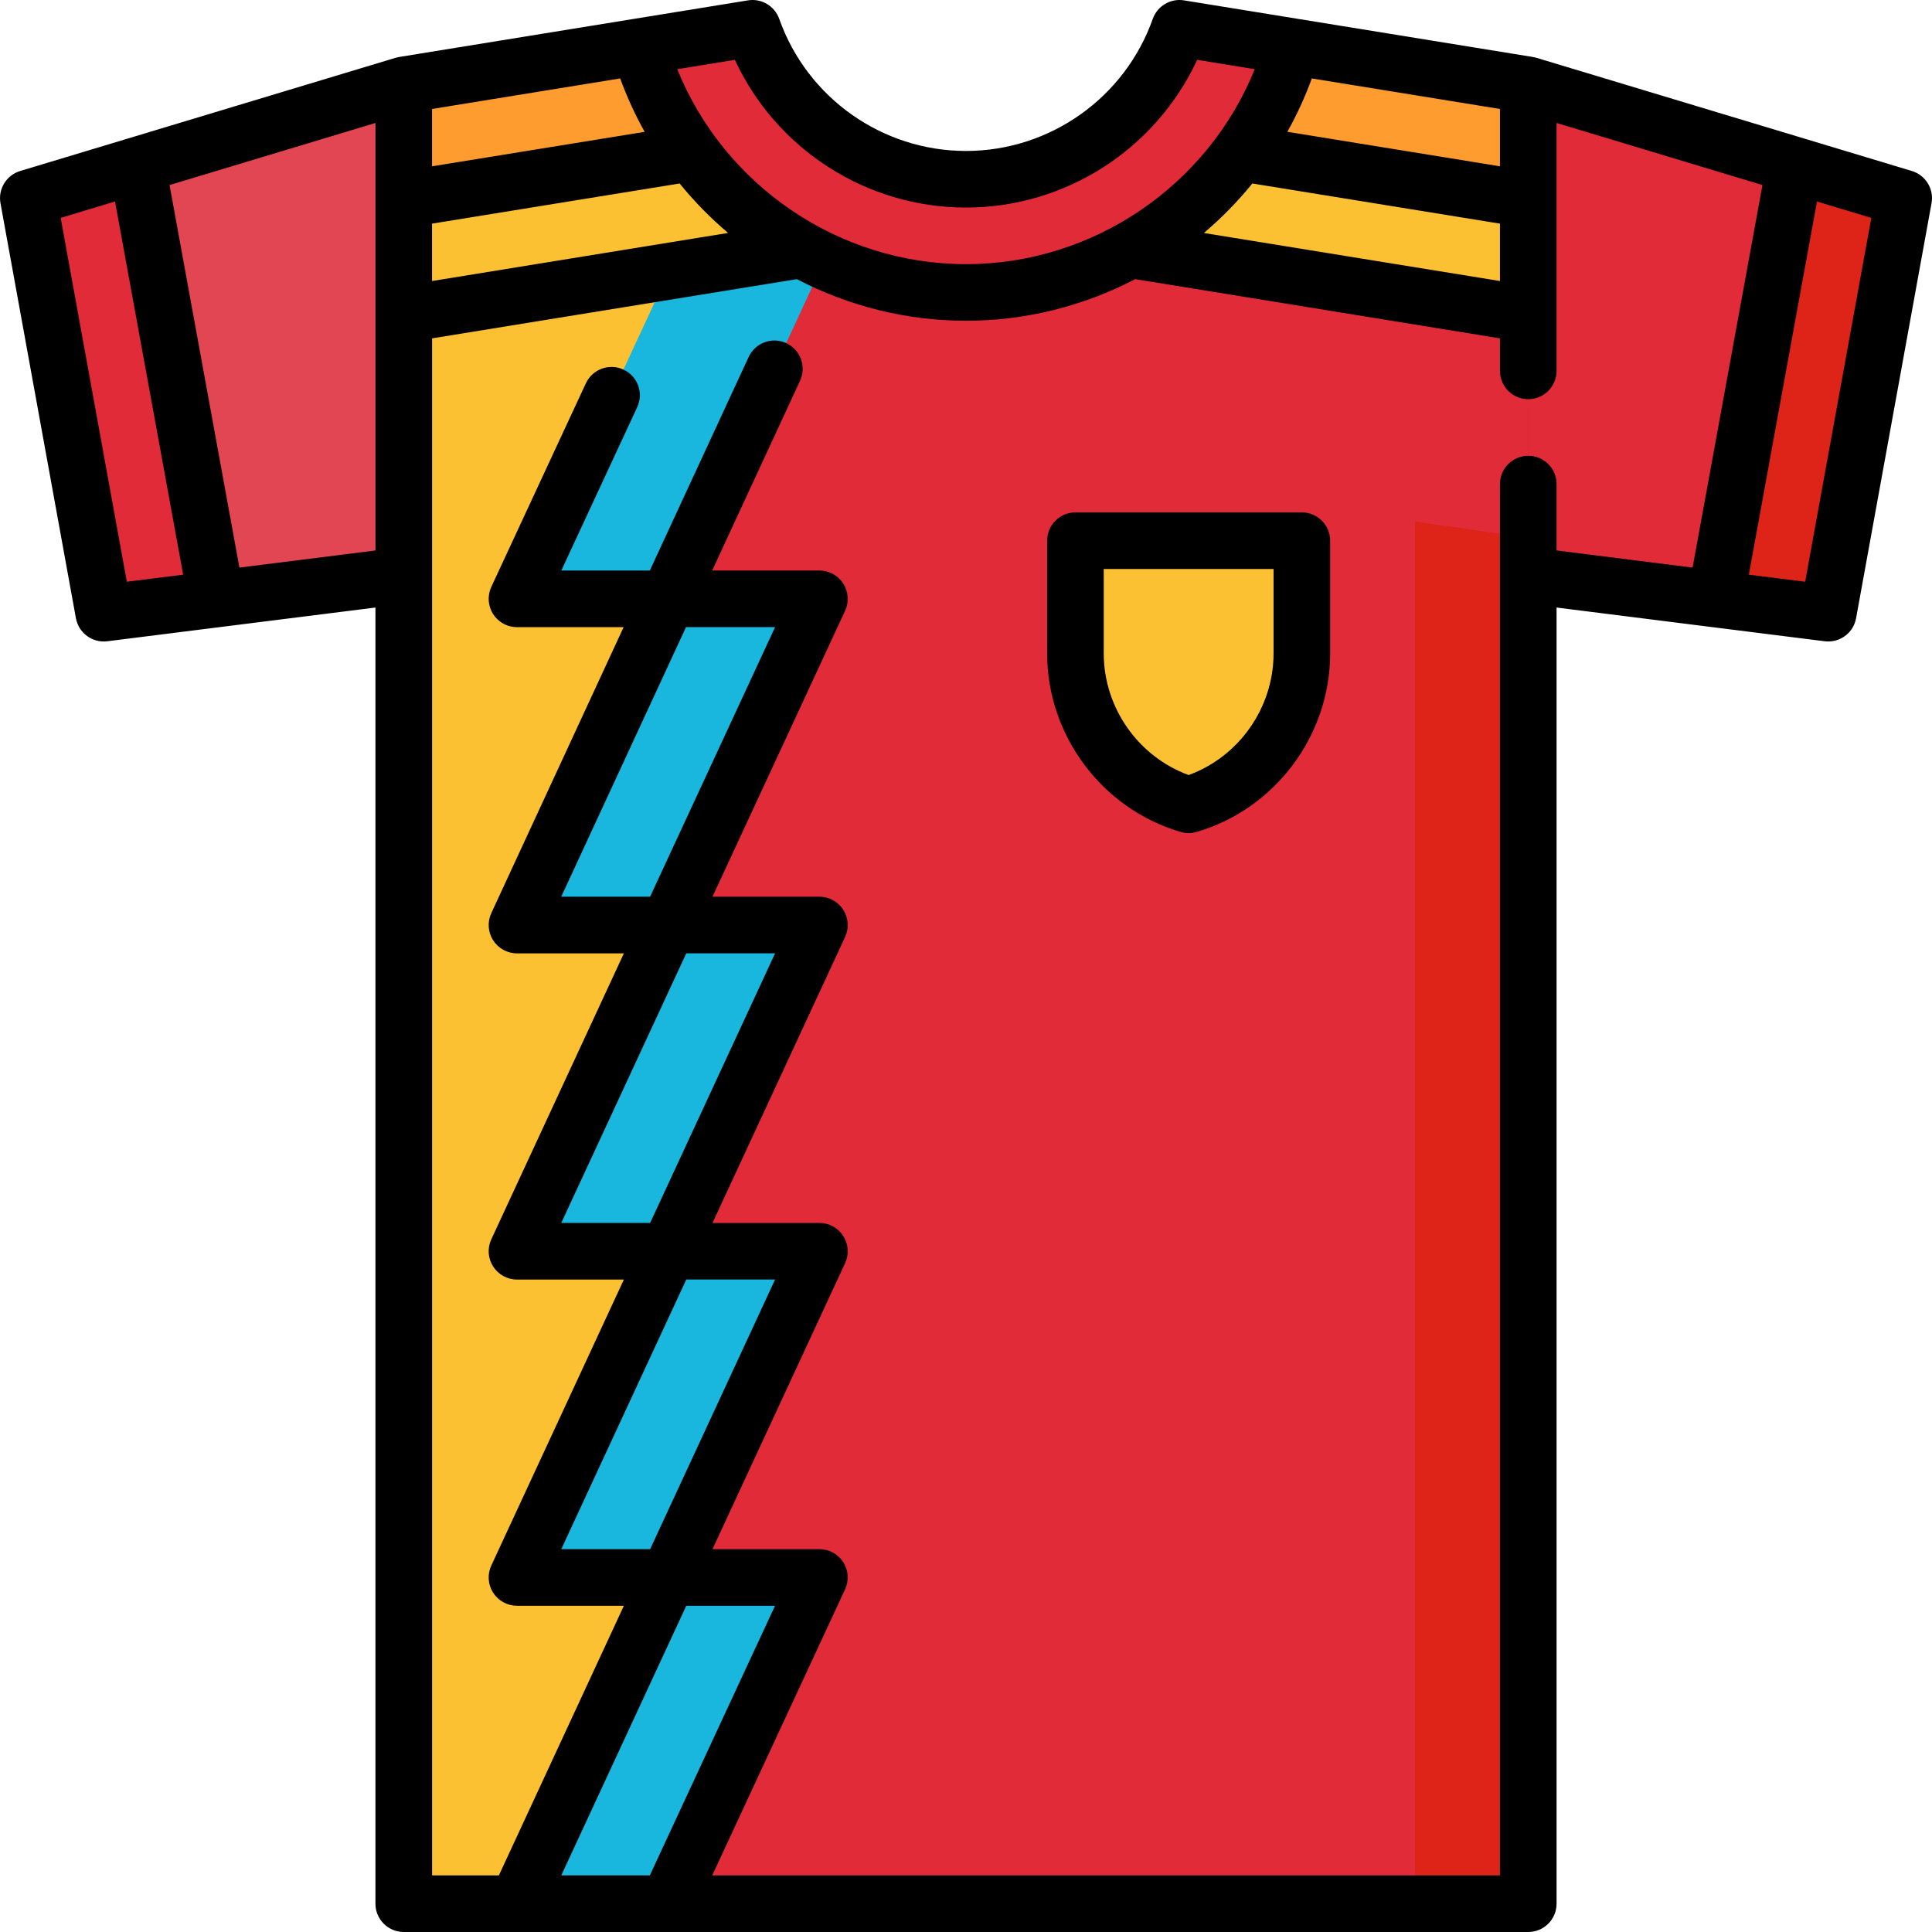
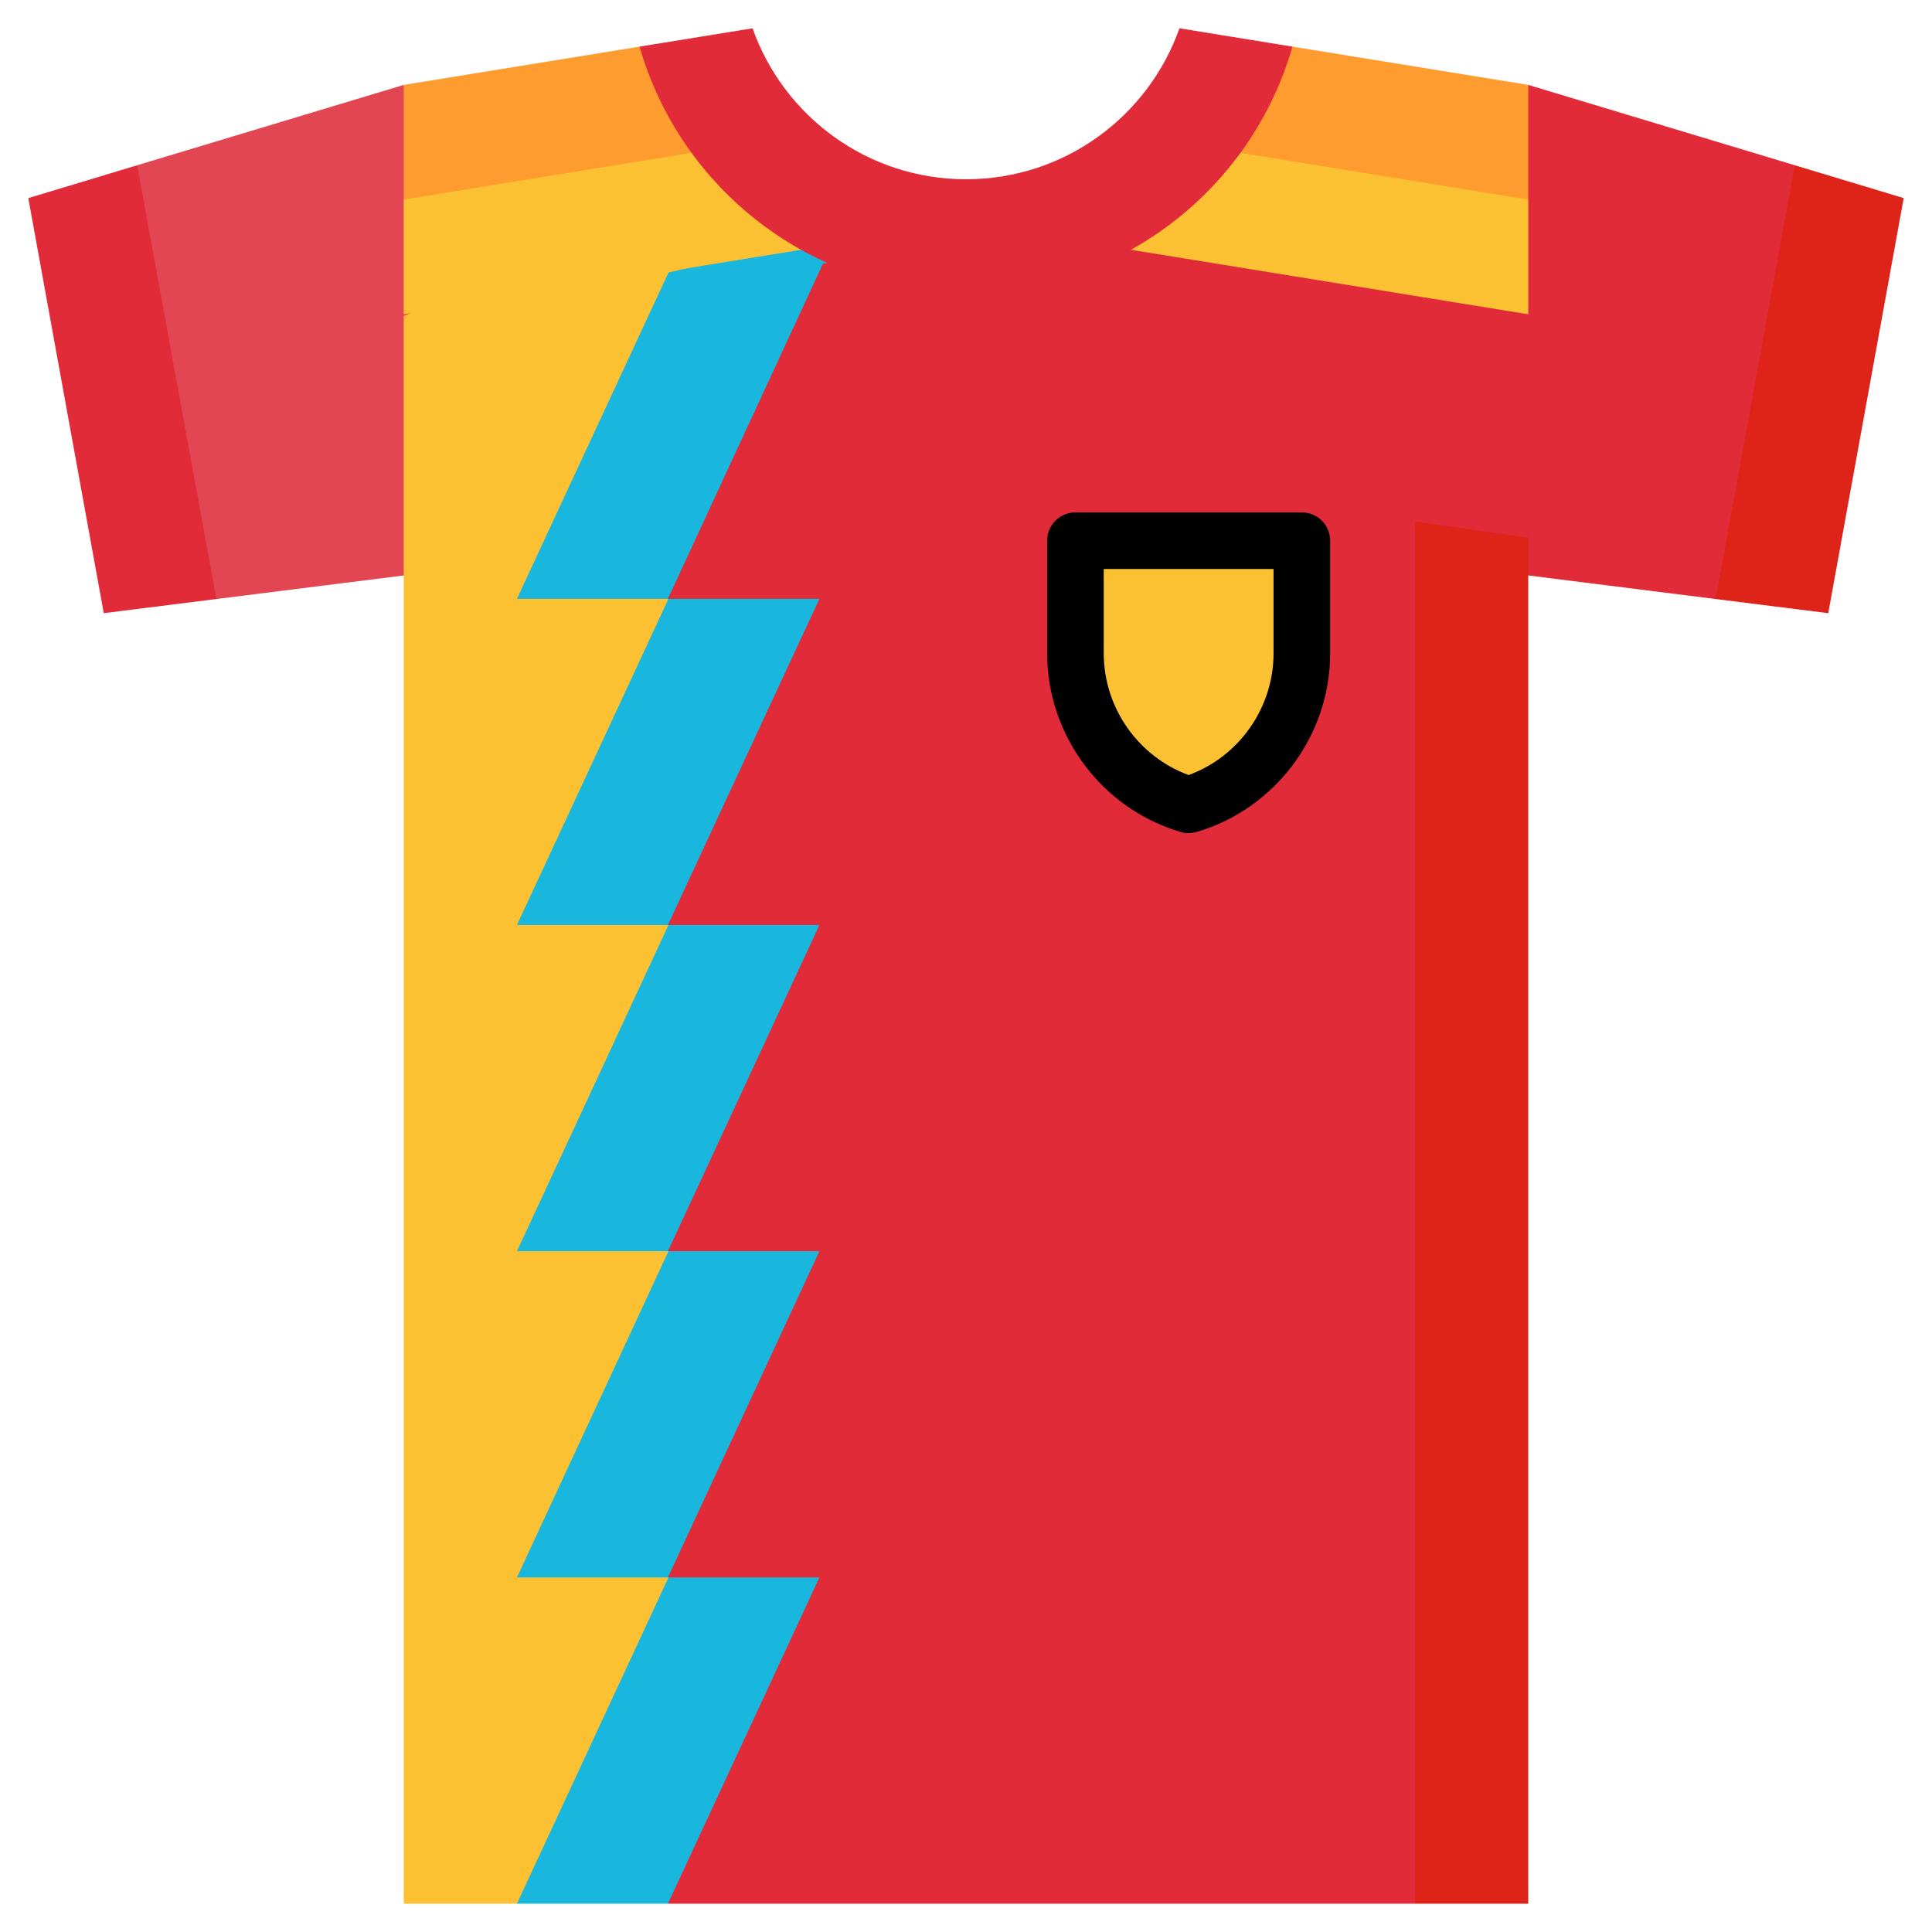
<svg xmlns="http://www.w3.org/2000/svg" width="37px" height="37px" viewBox="0 0 37 37" version="1.1">
  <title>037-football-shirt</title>
  <desc>Created with Sketch.</desc>
  <g id="Page-1" stroke="none" stroke-width="1" fill="none" fill-rule="evenodd">
    <g id="Artboard" transform="translate(-185, -200)" fill-rule="nonzero">
      <g id="037-football-shirt" transform="translate(185, 200)">
        <polygon id="Path" fill="#E12B38" points="0.542 3.794 1.987 11.743 4.144 11.472 5.589 6.957 2.627 3.165" />
        <polygon id="Path" fill="#E24652" points="7.732 1.626 9.9 10.748 4.144 11.472 2.627 3.165" />
        <polygon id="Path" fill="#FCC133" points="14.971 3.028 7.732 6.051 7.732 36.458 9.9 36.458 14.97 33.132" />
        <polygon id="Path" fill="#19B6DD" points="12.803 5.219 9.9 11.468 12.802 11.468 9.9 17.715 12.802 17.715 9.9 23.962 12.802 23.962 9.9 30.21 12.802 30.21 9.9 36.458 12.791 36.458 17.861 32.402 18.1 3.976" />
        <polygon id="Path" fill="#DE2318" points="36.458 3.794 35.013 11.743 32.856 11.472 31.411 6.957 34.373 3.165" />
        <polygon id="Path" fill="#E12B38" points="29.268 1.626 27.1 10.748 32.856 11.472 34.373 3.165" />
        <polygon id="Path" fill="#FF9C30" points="29.268 1.626 24.752 0.893 21.003 4.161 29.268 3.822" />
        <polygon id="Path" fill="#FCC133" points="22.449 2.716 18.5 5.84 29.268 6.019 29.268 3.822" />
        <polygon id="Path" fill="#FF9C30" points="12.248 0.893 7.732 1.626 7.732 3.822 15.274 4.161" />
        <polygon id="Path" fill="#FCC133" points="15.344 4.783 14.551 2.716 7.732 3.822 7.732 6.019" />
        <polygon id="Path" fill="#DE2318" points="27.1 36.458 29.268 36.458 29.268 7.82 23.197 7.82" />
        <polygon id="Path" fill="#E12B38" points="19.259 4.394 15.761 5.049 12.791 11.468 15.693 11.468 12.791 17.715 15.693 17.715 12.791 23.962 15.693 23.962 12.791 30.21 15.693 30.21 12.791 36.458 27.1 36.458 27.1 9.988 29.268 10.298 29.268 6.019" />
        <path d="M20.596,10.355 L20.596,12.514 C20.596,13.887 21.511,15.046 22.764,15.413 C24.017,15.046 24.932,13.887 24.932,12.514 L24.932,10.355 L20.596,10.355 Z" id="Path" fill="#FCC133" />
        <path d="M18.5,5.601 C21.469,5.601 23.973,3.611 24.752,0.893 L22.588,0.542 C21.993,2.226 20.388,3.433 18.5,3.433 C16.612,3.433 15.007,2.226 14.412,0.542 L12.248,0.893 C13.027,3.611 15.531,5.601 18.5,5.601 Z" id="Path" fill="#E12B38" />
        <path d="M24.932,9.813 L20.596,9.813 C20.296,9.813 20.054,10.055 20.054,10.355 L20.054,12.514 C20.054,14.086 21.106,15.492 22.611,15.933 C22.661,15.948 22.712,15.955 22.764,15.955 C22.815,15.955 22.866,15.948 22.916,15.933 C24.422,15.492 25.474,14.086 25.474,12.514 L25.474,10.355 C25.474,10.055 25.231,9.813 24.932,9.813 Z M24.39,12.514 C24.39,13.554 23.729,14.49 22.764,14.843 C21.799,14.49 21.138,13.554 21.138,12.514 L21.138,10.897 L24.39,10.897 L24.39,12.514 Z" id="Shape" fill="#000000" />
-         <path d="M36.615,3.275 L29.431,1.109 C29.429,1.109 29.428,1.108 29.426,1.108 C29.402,1.101 29.382,1.096 29.362,1.093 C29.36,1.092 29.357,1.091 29.354,1.091 L22.675,0.007 C22.417,-0.035 22.165,0.114 22.077,0.361 C21.542,1.874 20.105,2.891 18.5,2.891 C16.895,2.891 15.458,1.874 14.923,0.361 C14.835,0.114 14.583,-0.035 14.325,0.007 L7.646,1.091 C7.643,1.091 7.641,1.092 7.638,1.093 C7.618,1.096 7.598,1.101 7.579,1.106 C7.573,1.108 7.571,1.109 7.569,1.109 L0.386,3.275 C0.122,3.355 -0.04,3.62 0.009,3.891 L1.454,11.84 C1.506,12.123 1.77,12.317 2.055,12.281 L7.19,11.635 L7.19,36.458 C7.19,36.757 7.433,37 7.732,37 L29.268,37 C29.567,37 29.81,36.757 29.81,36.458 L29.81,11.635 L34.945,12.281 C34.968,12.284 34.991,12.285 35.013,12.285 C35.271,12.285 35.499,12.101 35.546,11.84 L36.991,3.891 C37.041,3.62 36.878,3.355 36.615,3.275 Z M28.726,2.087 L28.726,3.185 L24.654,2.524 C24.836,2.2 24.993,1.858 25.123,1.502 L28.726,2.087 Z M23.984,3.514 L28.726,4.283 L28.726,5.382 L23.056,4.462 C23.393,4.176 23.704,3.859 23.984,3.514 Z M18.5,3.975 C20.41,3.975 22.135,2.855 22.927,1.146 L24.03,1.325 C23.131,3.55 20.939,5.059 18.5,5.059 C16.061,5.059 13.869,3.55 12.97,1.325 L14.073,1.146 C14.865,2.855 16.59,3.975 18.5,3.975 Z M11.877,1.502 C12.007,1.858 12.164,2.2 12.346,2.525 L8.274,3.185 L8.274,2.087 L11.877,1.502 Z M8.274,4.283 L13.016,3.514 C13.296,3.859 13.607,4.176 13.944,4.461 L8.274,5.382 C8.274,5.382 8.274,4.283 8.274,4.283 Z M1.162,4.173 L2.203,3.859 L3.508,11.006 L2.429,11.141 L1.162,4.173 Z M4.585,10.87 L3.247,3.544 L7.191,2.355 L7.191,10.542 L4.585,10.87 Z M10.749,35.916 L13.143,30.752 L14.843,30.752 L12.445,35.916 L10.749,35.916 L10.749,35.916 Z M29.268,8.729 C28.968,8.729 28.726,8.971 28.726,9.271 L28.726,35.916 L13.64,35.916 L16.184,30.438 C16.262,30.27 16.249,30.074 16.15,29.918 C16.05,29.762 15.878,29.668 15.693,29.668 L13.645,29.668 L16.185,24.19 C16.262,24.023 16.249,23.827 16.15,23.671 C16.05,23.515 15.878,23.421 15.693,23.421 L13.645,23.421 L16.185,17.943 C16.262,17.776 16.249,17.58 16.15,17.424 C16.05,17.268 15.878,17.173 15.693,17.173 L13.645,17.173 L16.185,11.696 C16.262,11.529 16.249,11.333 16.15,11.177 C16.05,11.021 15.878,10.926 15.693,10.926 L13.639,10.926 L15.322,7.291 C15.447,7.019 15.329,6.697 15.057,6.571 C14.786,6.446 14.464,6.564 14.338,6.836 L12.445,10.926 L10.75,10.926 L12.203,7.798 C12.33,7.526 12.212,7.204 11.94,7.078 C11.669,6.952 11.346,7.07 11.22,7.341 L9.409,11.24 C9.408,11.242 9.408,11.245 9.407,11.247 C9.402,11.257 9.397,11.268 9.393,11.279 C9.391,11.286 9.389,11.292 9.387,11.298 C9.383,11.308 9.381,11.318 9.378,11.328 C9.376,11.336 9.374,11.344 9.372,11.351 C9.37,11.36 9.369,11.368 9.367,11.377 C9.365,11.386 9.364,11.396 9.363,11.406 C9.362,11.413 9.361,11.42 9.361,11.427 C9.36,11.438 9.359,11.45 9.359,11.461 C9.359,11.464 9.359,11.466 9.359,11.469 C9.359,11.473 9.359,11.477 9.359,11.482 C9.36,11.493 9.36,11.503 9.361,11.514 C9.362,11.522 9.363,11.53 9.364,11.538 C9.365,11.547 9.366,11.556 9.368,11.565 C9.37,11.575 9.372,11.584 9.374,11.593 C9.375,11.601 9.377,11.608 9.379,11.615 C9.382,11.625 9.385,11.635 9.389,11.645 C9.391,11.651 9.393,11.658 9.396,11.664 C9.4,11.674 9.404,11.684 9.408,11.693 C9.411,11.7 9.414,11.706 9.417,11.713 C9.422,11.721 9.426,11.73 9.431,11.739 C9.435,11.746 9.44,11.753 9.444,11.76 C9.449,11.767 9.454,11.774 9.459,11.781 C9.464,11.789 9.47,11.796 9.475,11.804 C9.48,11.81 9.485,11.816 9.49,11.821 C9.496,11.829 9.503,11.836 9.51,11.844 C9.515,11.849 9.52,11.854 9.526,11.859 C9.533,11.866 9.54,11.873 9.548,11.879 C9.554,11.885 9.56,11.89 9.566,11.894 C9.574,11.9 9.581,11.906 9.588,11.911 C9.596,11.916 9.604,11.921 9.612,11.927 C9.618,11.931 9.625,11.935 9.632,11.939 C9.641,11.944 9.651,11.949 9.661,11.954 C9.665,11.956 9.669,11.958 9.673,11.96 C9.675,11.961 9.677,11.962 9.679,11.963 C9.691,11.968 9.704,11.973 9.717,11.978 C9.723,11.98 9.728,11.982 9.733,11.984 C9.745,11.988 9.758,11.991 9.771,11.994 C9.777,11.996 9.783,11.998 9.789,11.999 C9.799,12.001 9.81,12.002 9.82,12.004 C9.829,12.005 9.837,12.007 9.845,12.008 C9.847,12.008 9.848,12.008 9.849,12.008 C9.866,12.01 9.883,12.011 9.9,12.011 C9.902,12.011 11.943,12.011 11.943,12.011 L9.409,17.488 C9.331,17.656 9.345,17.852 9.444,18.008 C9.544,18.163 9.716,18.258 9.901,18.258 L11.948,18.258 L9.409,23.735 C9.331,23.903 9.344,24.099 9.444,24.254 C9.543,24.41 9.716,24.505 9.901,24.505 L11.948,24.505 L9.409,29.982 C9.331,30.15 9.344,30.346 9.444,30.502 C9.543,30.658 9.716,30.752 9.901,30.752 L11.948,30.752 L9.554,35.916 L8.275,35.916 L8.275,6.48 L15.26,5.346 C16.241,5.857 17.347,6.143 18.5,6.143 C19.653,6.143 20.759,5.857 21.74,5.346 L28.726,6.48 L28.726,7.103 C28.726,7.402 28.968,7.645 29.268,7.645 C29.567,7.645 29.81,7.402 29.81,7.103 L29.81,2.355 L33.753,3.544 L32.415,10.87 L29.81,10.542 L29.81,9.271 C29.81,8.971 29.567,8.729 29.268,8.729 Z M12.451,29.668 L10.749,29.668 L13.143,24.504 L14.844,24.504 L12.451,29.668 Z M12.451,23.42 L10.749,23.42 L13.143,18.257 L14.844,18.257 L12.451,23.42 Z M12.45,17.173 L10.748,17.173 L13.138,12.01 L14.844,12.01 L12.45,17.173 Z M34.571,11.141 L33.492,11.006 L34.797,3.859 L35.838,4.173 L34.571,11.141 Z" id="Shape" fill="#000000" />
      </g>
    </g>
  </g>
</svg>